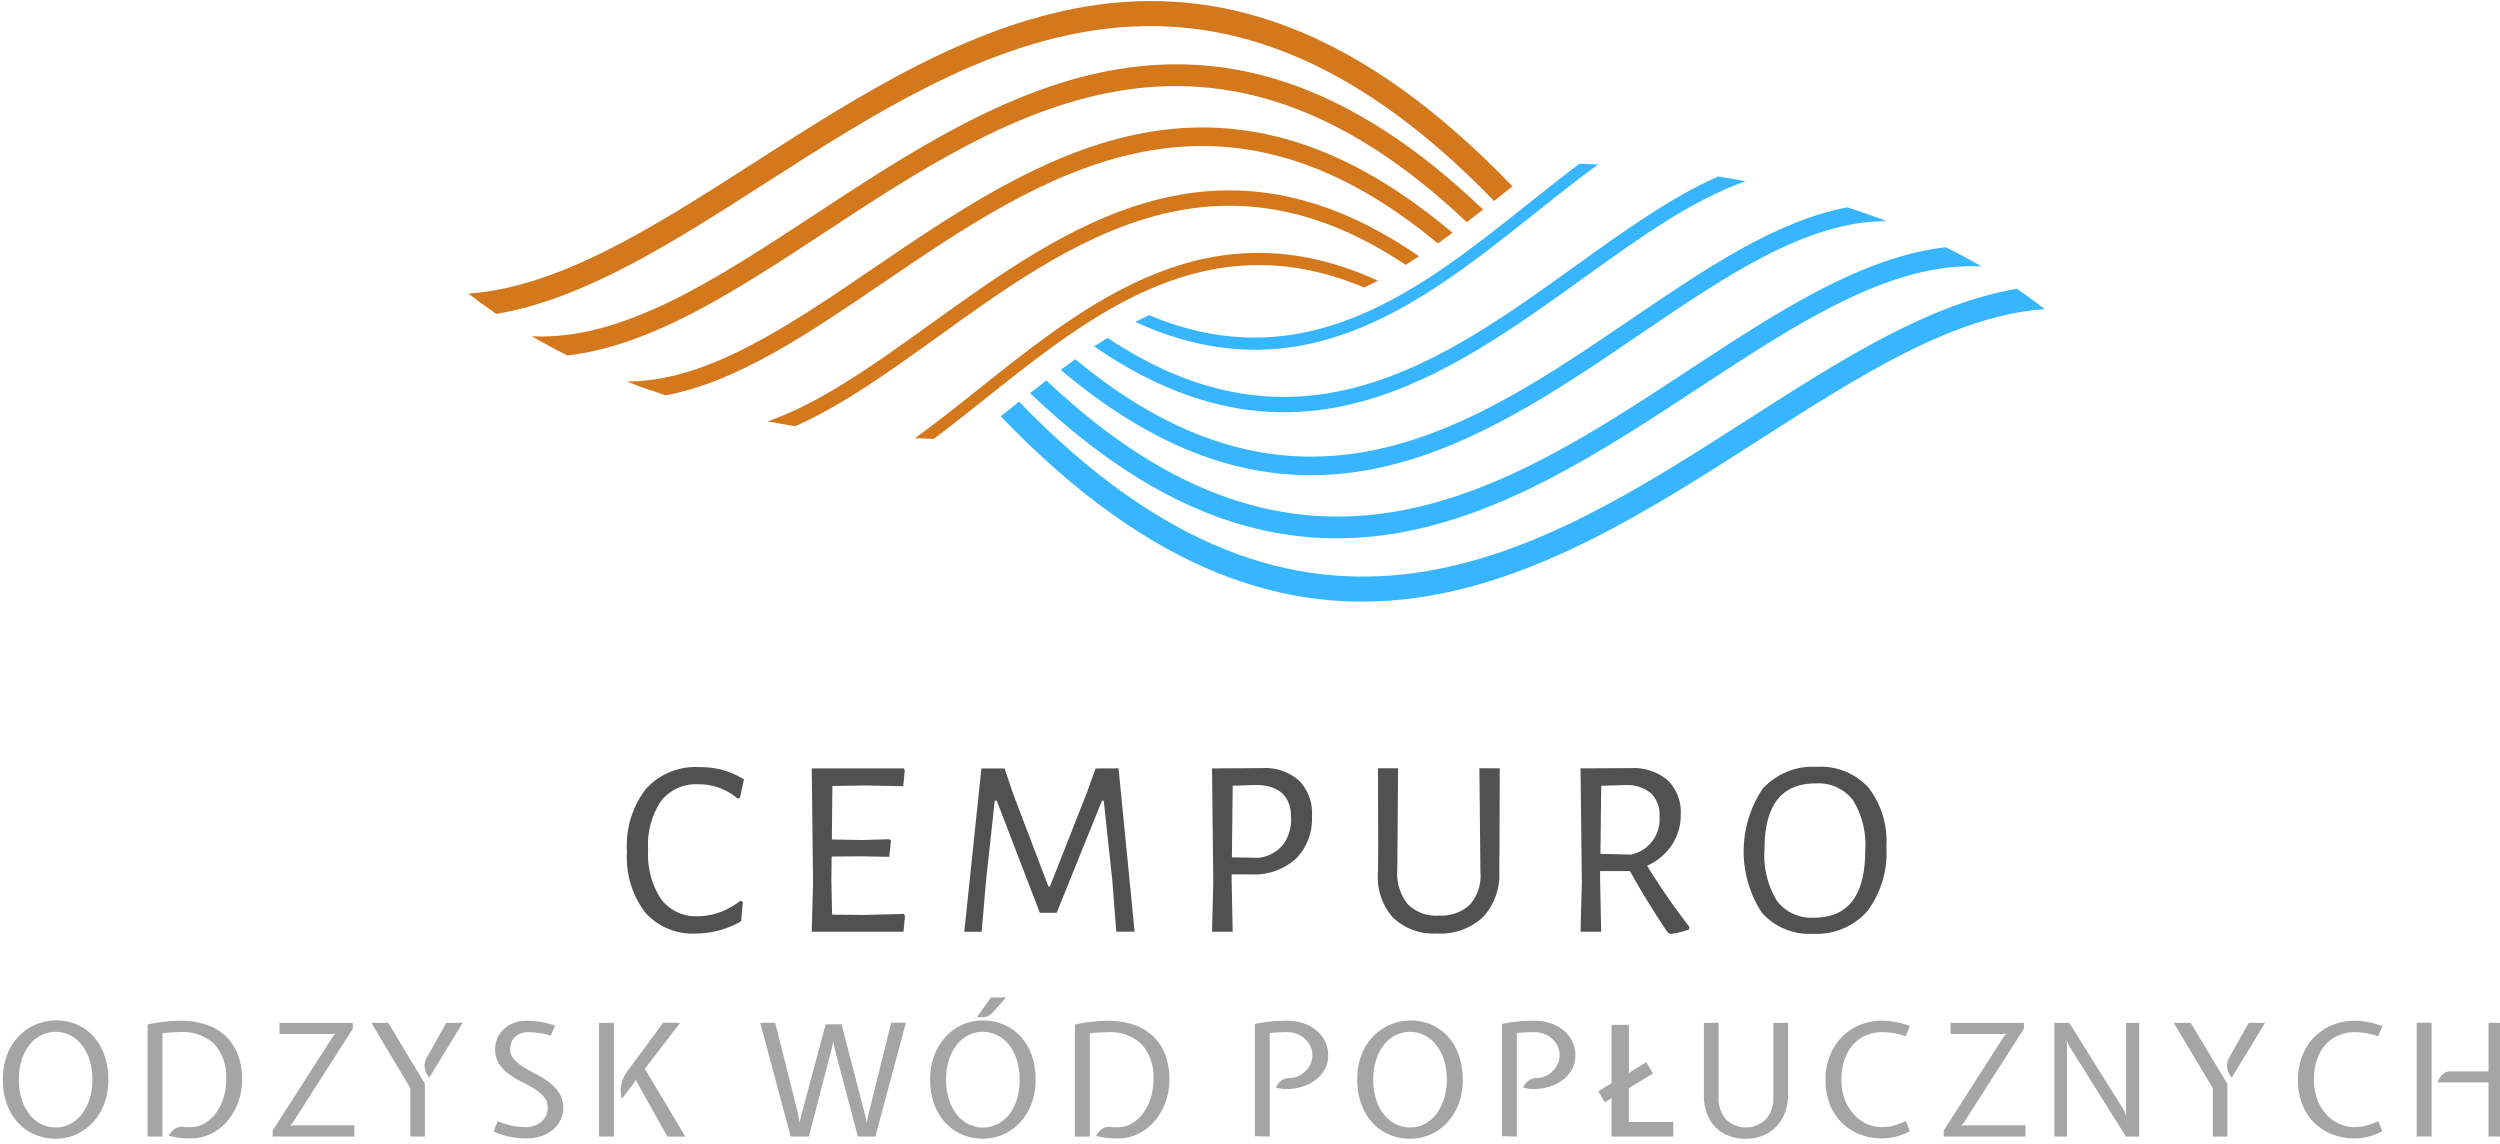
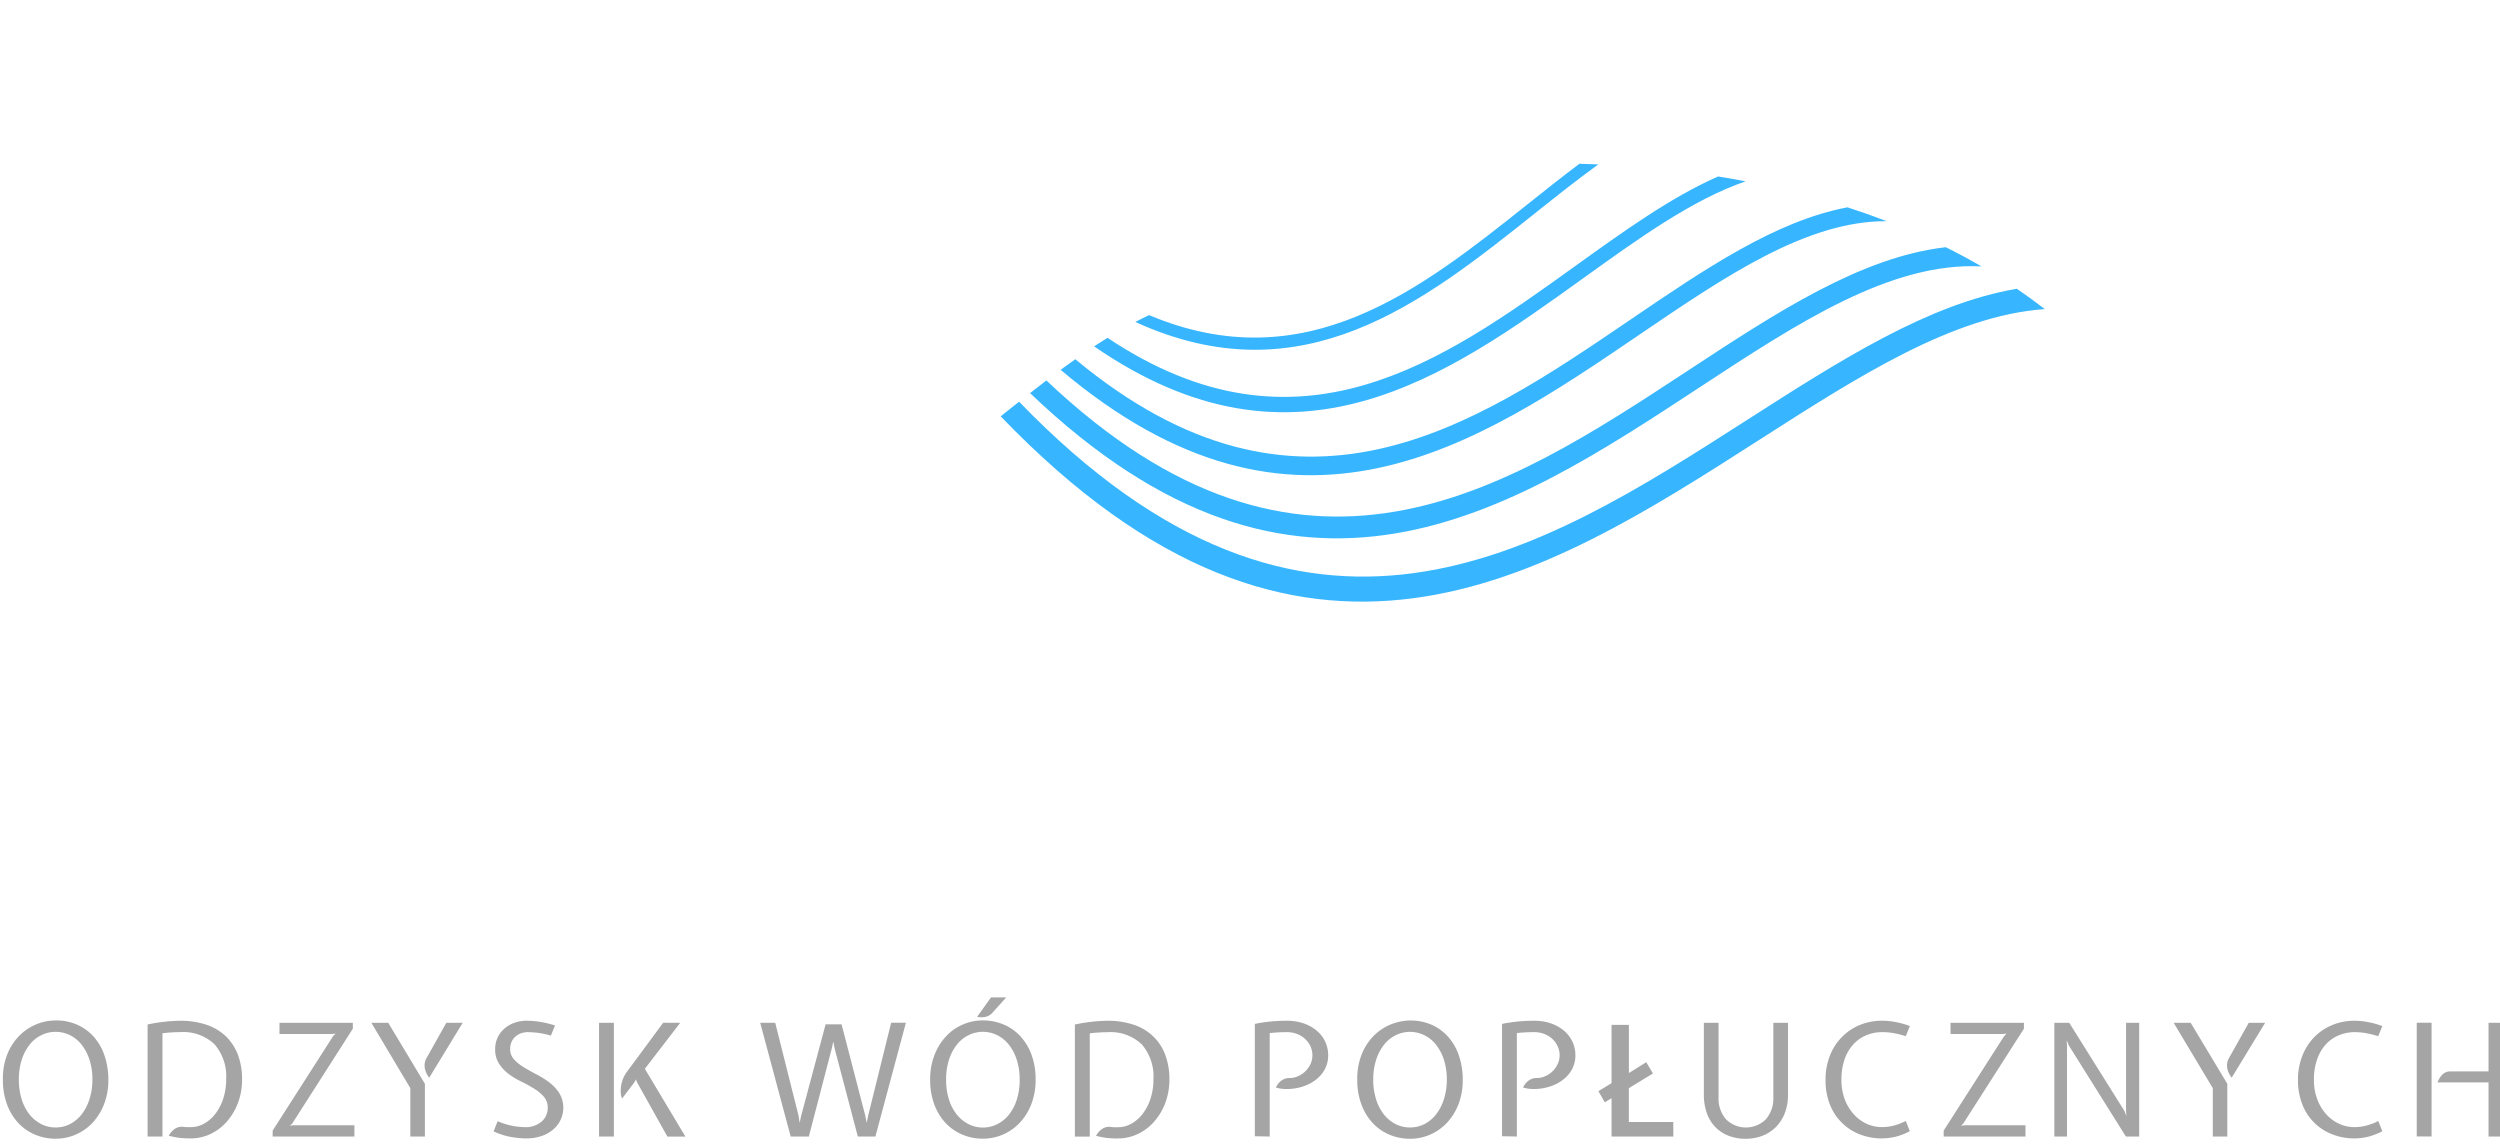
<svg xmlns="http://www.w3.org/2000/svg" width="225" height="103" viewBox="0 0 225 103">
  <defs>
    <clipPath id="a">
      <rect width="225" height="103" fill="none" />
    </clipPath>
  </defs>
  <g clip-path="url(#a)">
-     <path d="M180.364,38.6c4.245-1.874,8.48-4.917,12.877-8.078C205.09,22,218.155,12.609,235.311,24.074q.61-.374,1.209-.769c-18.108-12.494-31.716-2.718-44.046,6.147-5.02,3.608-9.824,7.061-14.587,8.707q1.242.237,2.477.436M153.472,28.487c7.954-1.34,15.934-6.455,24.315-11.826,18.693-11.983,39.449-25.282,65.485,1.666q.836-.663,1.655-1.317c-27.274-28.4-48.849-14.572-68.276-2.118-8.96,5.744-17.446,11.184-25.694,11.768q1.234.955,2.515,1.828M192.839,39.74c1.541-1.155,3.09-2.389,4.658-3.638,9.6-7.645,19.983-15.918,34.079-9.986q.622-.294,1.236-.616c-15.045-6.886-25.928,1.78-35.969,9.779-1.923,1.533-3.816,3.04-5.7,4.4.569.025,1.133.044,1.693.059m-32.965-7.511c7.633-.876,15.229-5.865,23.238-11.126,16.408-10.776,34.62-22.732,57.706-.866q.743-.566,1.471-1.138c-24.21-23.152-43.139-10.727-60.186.47-8.9,5.842-17.263,11.337-25.437,10.933q1.579.919,3.207,1.727m8.842,3.591c6.459-1.211,12.857-5.563,19.592-10.144,14.125-9.607,29.778-20.247,49.909-3.527q.668-.468,1.322-.952c-21.157-17.874-37.435-6.808-52.114,3.176-7.747,5.27-15.038,10.227-22.224,10.2q1.744.674,3.515,1.243" transform="translate(-108.803 -0.237)" fill="#d3781c" />
-   </g>
+     </g>
  <g clip-path="url(#a)">
    <path d="M387.09,53.92c-4.245,1.874-8.48,4.917-12.877,8.077-11.849,8.518-24.915,17.909-42.071,6.443q-.609.374-1.209.768c18.108,12.494,31.716,2.718,44.046-6.146C380,59.454,384.8,56,389.567,54.356q-1.242-.239-2.477-.436m26.891,10.107c-7.954,1.34-15.934,6.455-24.315,11.828-18.693,11.982-39.449,25.282-65.485-1.666-.556.441-1.108.881-1.655,1.317,27.274,28.4,48.849,14.572,68.276,2.118,8.96-5.743,17.446-11.184,25.694-11.769q-1.234-.955-2.515-1.828M374.615,52.773c-1.541,1.155-3.089,2.389-4.658,3.638-9.6,7.645-19.982,15.918-34.076,9.987q-.624.295-1.237.615c15.044,6.887,25.927-1.78,35.968-9.779,1.923-1.531,3.816-3.04,5.7-4.4q-.852-.036-1.693-.059m32.965,7.511c-7.633.876-15.229,5.865-23.238,11.126-16.407,10.776-34.62,22.732-57.706.866q-.741.566-1.471,1.139c24.21,23.151,43.139,10.726,60.186-.47,8.9-5.843,17.263-11.338,25.437-10.934q-1.579-.918-3.207-1.727m-8.842-3.591c-6.459,1.212-12.857,5.562-19.592,10.145-14.125,9.607-29.778,20.247-49.909,3.527q-.668.468-1.322.953c21.157,17.873,37.435,6.807,52.115-3.178,7.747-5.27,15.037-10.226,22.223-10.2q-1.744-.673-3.515-1.244" transform="translate(-232.464 -38.037)" fill="#37b6ff" />
-     <path d="M208.592,247.2a7.226,7.226,0,0,1,4.015,1.1l-.365,1.674-.209.048a5.34,5.34,0,0,0-3.529-1.284,4,4,0,0,0-3.352,1.5,7.057,7.057,0,0,0-1.166,4.394,7.253,7.253,0,0,0,1.166,4.446,3.913,3.913,0,0,0,3.3,1.537,5.786,5.786,0,0,0,2.007-.367,6.375,6.375,0,0,0,1.823-1.03l.23.112-.161,1.743a8.316,8.316,0,0,1-4.06,1.1,5.694,5.694,0,0,1-4.587-1.916,8.224,8.224,0,0,1-1.625-5.471,8.37,8.37,0,0,1,1.694-5.617,6.011,6.011,0,0,1,4.816-1.972m18.4,13.209.113.185-.137,1.42h-8.256l.117-4.426-.117-10.275h8.28l.093.184-.141,1.42-3.46-.068-2.914.048-.048,4.816,2.752.045,2.435-.069.136.161-.16,1.42-2.568-.045-2.615.02-.024,2.182.068,3.05,2.913.024Zm19.333-13.1,1.444,14.7h-1.649l-.346-4.474-.781-7.315h-.16l-4.079,10.091h-1.513l-3.879-10.091h-.181l-.781,7.178L234,262.015h-1.561l1.537-14.7h2.089l.756,2.248,3.187,8.369h.141l3.348-8.506.756-2.112Zm12.912-.021a4.633,4.633,0,0,1,3.324,1.11,4.2,4.2,0,0,1,1.17,3.2,5.092,5.092,0,0,1-1.456,3.854,5.572,5.572,0,0,1-4.024,1.4H256.5v.576l.093,4.587h-1.859l.113-4.426-.113-10.275Zm-.3,8.071a3.365,3.365,0,0,0,2.168-1.146,3.777,3.777,0,0,0,.745-2.454q0-2.844-3.03-2.957l-2.221.069-.072,6.445Zm21.695-8.05-.024,7.475-.02,1.653a5.677,5.677,0,0,1-1.425,4.22,5.537,5.537,0,0,1-4.172,1.513,5.26,5.26,0,0,1-3.979-1.444,5.5,5.5,0,0,1-1.341-4.084l.021-2-.021-7.339h1.811l-.069,9.1a4.441,4.441,0,0,0,.918,3.11,3.572,3.572,0,0,0,2.8,1.043,3.77,3.77,0,0,0,2.821-.986,3.964,3.964,0,0,0,.941-2.937l-.093-9.334Zm13.258,8.762a63.122,63.122,0,0,0,3.807,5.5l-.025.23a6.46,6.46,0,0,1-1.7.41l-.25-.161q-1.883-2.821-3.372-5.5h-2.684v.874l.093,4.587H287.9l.117-4.426-.117-10.275,4.5-.021a4.757,4.757,0,0,1,3.339,1.086,4.025,4.025,0,0,1,1.179,3.11,4.823,4.823,0,0,1-.793,2.716,5.2,5.2,0,0,1-2.233,1.871m-4.128-7.2L289.69,255l2.752.068a3.237,3.237,0,0,0,2.566-3.415,2.726,2.726,0,0,0-.756-2.1,3.4,3.4,0,0,0-2.27-.744Zm19.4-1.7a5.825,5.825,0,0,1,4.644,1.859,7.907,7.907,0,0,1,1.618,5.344,8.716,8.716,0,0,1-1.718,5.79,6.083,6.083,0,0,1-4.91,2.031,5.672,5.672,0,0,1-4.6-1.927,10.131,10.131,0,0,1,.093-11.125,6.1,6.1,0,0,1,4.872-1.972m-.117,1.493q-4.586,0-4.587,5.914a7.872,7.872,0,0,0,1.115,4.656,3.9,3.9,0,0,0,3.36,1.512q4.586,0,4.587-6.031a7.624,7.624,0,0,0-1.115-4.563,3.923,3.923,0,0,0-3.36-1.488" transform="translate(-145.652 -178.154)" fill="#515151" />
    <path d="M.93,328.833a5.994,5.994,0,0,1,.426-2.354,5.021,5.021,0,0,1,1.123-1.661,4.611,4.611,0,0,1,3.195-1.308,4.659,4.659,0,0,1,2.028.422,4.341,4.341,0,0,1,1.493,1.148,4.943,4.943,0,0,1,.917,1.7,6.722,6.722,0,0,1,.31,2.056,6.024,6.024,0,0,1-.383,2.2,5.074,5.074,0,0,1-1.034,1.674,4.581,4.581,0,0,1-1.513,1.07,4.51,4.51,0,0,1-1.818.374,4.7,4.7,0,0,1-1.851-.367,4.41,4.41,0,0,1-1.508-1.049,5.005,5.005,0,0,1-1.013-1.67,6.314,6.314,0,0,1-.371-2.237m1.436,0a5.86,5.86,0,0,0,.245,1.746,4.253,4.253,0,0,0,.688,1.36,3.268,3.268,0,0,0,1.051.885,2.811,2.811,0,0,0,1.323.319,2.773,2.773,0,0,0,1.36-.338,3.249,3.249,0,0,0,1.042-.917,4.352,4.352,0,0,0,.669-1.365,5.765,5.765,0,0,0,.241-1.69,5.7,5.7,0,0,0-.262-1.782,4.3,4.3,0,0,0-.712-1.36,3.043,3.043,0,0,0-1.054-.856,2.906,2.906,0,0,0-2.563,0,3.047,3.047,0,0,0-1.058.856,4.326,4.326,0,0,0-.712,1.36,5.8,5.8,0,0,0-.257,1.782m15.463,5.295c-.319,0-.625-.013-.918-.04a7.528,7.528,0,0,1-1.054-.2,1.737,1.737,0,0,1,.519-.6,1.126,1.126,0,0,1,.805-.2,3.062,3.062,0,0,0,.342.028h.29a2.46,2.46,0,0,0,1.259-.338,3.352,3.352,0,0,0,1.022-.922,4.549,4.549,0,0,0,.684-1.368,5.533,5.533,0,0,0,.245-1.67,4.436,4.436,0,0,0-1.034-3.146,4.07,4.07,0,0,0-3.117-1.107c-.283,0-.56.01-.834.028s-.52.044-.748.073v9.294H13.954V323.877a12.667,12.667,0,0,1,1.485-.245,12.781,12.781,0,0,1,1.433-.093,7.3,7.3,0,0,1,2.378.358A4.685,4.685,0,0,1,21,324.939a4.512,4.512,0,0,1,1.082,1.661,6.155,6.155,0,0,1,.374,2.217,5.88,5.88,0,0,1-.374,2.129,5.483,5.483,0,0,1-1.006,1.681,4.507,4.507,0,0,1-1.473,1.107,4.124,4.124,0,0,1-1.778.394m8-9.395V323.72h6.6v.534l-5.447,8.522-.213.209.31-.04h5.492v1.013H25.208v-.534l5.437-8.494.225-.237-.338.039Zm9.786-1.013,3.3,5.492v4.747H37.6v-4.353l-3.508-5.886Zm3.452,3.171,1.775-3.171h1.476L39.3,328.665a2.782,2.782,0,0,1-.233-.374,1.714,1.714,0,0,1-.153-.431,1.431,1.431,0,0,1-.021-.47,1.33,1.33,0,0,1,.169-.5m9.154-2.327a1.891,1.891,0,0,0-.7.121,1.5,1.5,0,0,0-.512.33,1.382,1.382,0,0,0-.318.486,1.616,1.616,0,0,0-.1.584,1.345,1.345,0,0,0,.35.937,4.048,4.048,0,0,0,.889.712q.535.322,1.147.64a7.887,7.887,0,0,1,1.147.724,3.816,3.816,0,0,1,.889.957,2.564,2.564,0,0,1-.515,3.24,3.23,3.23,0,0,1-1.051.607,4.158,4.158,0,0,1-1.42.225q-.3,0-.664-.036c-.244-.022-.492-.057-.744-.1a6.5,6.5,0,0,1-.777-.2,5.871,5.871,0,0,1-.744-.3l.366-.914a6.308,6.308,0,0,0,2.406.536,2.217,2.217,0,0,0,1.549-.5,1.6,1.6,0,0,0,.551-1.235,1.469,1.469,0,0,0-.353-1.006,3.749,3.749,0,0,0-.874-.724,12.426,12.426,0,0,0-1.138-.628,7.261,7.261,0,0,1-1.143-.687,3.729,3.729,0,0,1-.873-.926,2.366,2.366,0,0,1-.35-1.323,2.4,2.4,0,0,1,.789-1.8,2.708,2.708,0,0,1,.9-.546,3.22,3.22,0,0,1,1.155-.2,7.75,7.75,0,0,1,1.214.1,9.632,9.632,0,0,1,1.332.326l-.378.914a7.1,7.1,0,0,0-1.122-.246,7.4,7.4,0,0,0-.906-.064m13.672-.844-3.183,4.14,3.649,6.1H60.736L58,329.071l-.1-.254-.129.254-1.111,1.464a1.336,1.336,0,0,1-.121-.5,2.921,2.921,0,0,1,.2-1.26,2.706,2.706,0,0,1,.338-.62l3.279-4.437ZM55.92,333.959H54.584V323.72H55.92Zm19.055-10.1h1.436l2.124,8.184.141.687.129-.66,2.068-8.352H82.2l-2.744,10.239H77.875l-2.1-7.97-.112-.591-.114.563-2.083,8H71.833L69.088,323.72h1.352l2.085,8.309.113.691.153-.691Zm18.9,4.973a6.024,6.024,0,0,1-.382,2.2,5.065,5.065,0,0,1-1.034,1.674,4.59,4.59,0,0,1-1.513,1.07,4.508,4.508,0,0,1-1.818.374,4.694,4.694,0,0,1-1.851-.367,4.387,4.387,0,0,1-1.509-1.049,5.035,5.035,0,0,1-1.014-1.67,6.345,6.345,0,0,1-.37-2.237,5.955,5.955,0,0,1,.386-2.2,5.272,5.272,0,0,1,1.034-1.675,4.41,4.41,0,0,1,1.509-1.07,4.485,4.485,0,0,1,1.815-.374,4.73,4.73,0,0,1,1.866.366,4.353,4.353,0,0,1,1.505,1.054,4.987,4.987,0,0,1,1.01,1.677,6.383,6.383,0,0,1,.366,2.225m-1.437,0a5.7,5.7,0,0,0-.261-1.782,4.326,4.326,0,0,0-.712-1.36,3.057,3.057,0,0,0-1.055-.856,2.9,2.9,0,0,0-2.562,0,3.028,3.028,0,0,0-1.058.856,4.3,4.3,0,0,0-.712,1.36,5.755,5.755,0,0,0-.257,1.782,5.875,5.875,0,0,0,.257,1.8A4.151,4.151,0,0,0,86.8,332a3.205,3.205,0,0,0,1.054.85,2.835,2.835,0,0,0,1.276.3,2.874,2.874,0,0,0,1.283-.3,3.1,3.1,0,0,0,1.055-.85,4.247,4.247,0,0,0,.712-1.359,5.814,5.814,0,0,0,.261-1.8m-1.211-7.408-1.239,1.381a1.153,1.153,0,0,1-.648.378,1.712,1.712,0,0,1-.732-.012l1.251-1.746Zm10.055,12.7c-.32,0-.625-.013-.917-.04a7.479,7.479,0,0,1-1.054-.2,1.792,1.792,0,0,1,.518-.6,1.129,1.129,0,0,1,.805-.2,3.079,3.079,0,0,0,.342.028h.289a2.468,2.468,0,0,0,1.26-.338,3.364,3.364,0,0,0,1.022-.922,4.542,4.542,0,0,0,.684-1.368,5.533,5.533,0,0,0,.245-1.67,4.435,4.435,0,0,0-1.034-3.146,4.071,4.071,0,0,0-3.119-1.107c-.281,0-.56.01-.832.028s-.519.044-.745.073v9.294h-1.34V323.877a14.82,14.82,0,0,1,2.917-.338,7.3,7.3,0,0,1,2.378.358,4.678,4.678,0,0,1,1.754,1.043,4.453,4.453,0,0,1,1.083,1.661,6.179,6.179,0,0,1,.374,2.217,5.9,5.9,0,0,1-.374,2.129,5.388,5.388,0,0,1-1.007,1.681,4.507,4.507,0,0,1-1.473,1.107,4.12,4.12,0,0,1-1.778.394m18.923-7.492a2.625,2.625,0,0,1-.274,1.211,2.9,2.9,0,0,1-.741.922,3.688,3.688,0,0,1-1.054.612,4.586,4.586,0,0,1-1.227.281,5.407,5.407,0,0,1-.66.016,3.269,3.269,0,0,1-.748-.128,1.517,1.517,0,0,1,.474-.612,1.219,1.219,0,0,1,.768-.245,1.864,1.864,0,0,0,.733-.157,2.171,2.171,0,0,0,.651-.427,2.352,2.352,0,0,0,.476-.648,1.95,1.95,0,0,0,0-1.642,2.166,2.166,0,0,0-1.219-1.1,2.5,2.5,0,0,0-.893-.157,13.863,13.863,0,0,0-1.549.085v9.31l-1.34-.027V323.82a13.914,13.914,0,0,1,1.452-.217q.659-.064,1.437-.065a4.556,4.556,0,0,1,1.532.245,3.622,3.622,0,0,1,1.175.668,2.928,2.928,0,0,1,.749.986,2.857,2.857,0,0,1,.257,1.2m2.619,2.2a5.918,5.918,0,0,1,.431-2.354,5.071,5.071,0,0,1,1.118-1.661,4.742,4.742,0,0,1,5.227-.886,4.391,4.391,0,0,1,1.492,1.148,4.958,4.958,0,0,1,.913,1.7,6.632,6.632,0,0,1,.314,2.056,6.048,6.048,0,0,1-.382,2.2,5.177,5.177,0,0,1-1.034,1.674,4.585,4.585,0,0,1-1.517,1.07,4.482,4.482,0,0,1-1.815.374,4.691,4.691,0,0,1-1.85-.367,4.354,4.354,0,0,1-1.51-1.049,5.032,5.032,0,0,1-1.013-1.67,6.269,6.269,0,0,1-.374-2.237m1.437,0a5.787,5.787,0,0,0,.249,1.746,4.275,4.275,0,0,0,.688,1.36,3.228,3.228,0,0,0,1.051.885,2.906,2.906,0,0,0,2.683-.02,3.262,3.262,0,0,0,1.043-.917,4.357,4.357,0,0,0,.668-1.365,5.765,5.765,0,0,0,.241-1.69,5.694,5.694,0,0,0-.262-1.782,4.3,4.3,0,0,0-.711-1.36,3.038,3.038,0,0,0-1.059-.856,2.9,2.9,0,0,0-2.562,0,3.055,3.055,0,0,0-1.055.856,4.307,4.307,0,0,0-.711,1.36,5.7,5.7,0,0,0-.262,1.782m18.194-2.2a2.625,2.625,0,0,1-.274,1.211,2.9,2.9,0,0,1-.741.922,3.683,3.683,0,0,1-1.054.612,4.585,4.585,0,0,1-1.227.281,5.4,5.4,0,0,1-.66.016,3.271,3.271,0,0,1-.748-.128,1.518,1.518,0,0,1,.475-.612,1.2,1.2,0,0,1,.765-.245,1.843,1.843,0,0,0,.732-.157,2.154,2.154,0,0,0,.656-.427,2.272,2.272,0,0,0,.471-.648,1.91,1.91,0,0,0,0-1.642,2.117,2.117,0,0,0-.491-.663,2.2,2.2,0,0,0-.724-.435,2.535,2.535,0,0,0-.9-.157,13.934,13.934,0,0,0-1.549.085v9.31l-1.335-.027V323.82a13.936,13.936,0,0,1,1.448-.217q.663-.064,1.436-.065a4.571,4.571,0,0,1,1.537.245,3.642,3.642,0,0,1,1.176.668,2.939,2.939,0,0,1,.748.986,2.853,2.853,0,0,1,.257,1.2m8.815,7.323h-5.56v-3.451l-.607.366-.576-1,1.183-.72v-5.25h1.561v4.337l1.565-.974.6,1.014-2.169,1.323v3.042h4Zm6.535.2a4.187,4.187,0,0,1-1.606-.289,3.325,3.325,0,0,1-1.187-.809,3.485,3.485,0,0,1-.741-1.255,4.911,4.911,0,0,1-.253-1.618V323.72h1.323v6.691a2.859,2.859,0,0,0,.669,1.992,2.549,2.549,0,0,0,3.593,0,2.862,2.862,0,0,0,.668-1.992V323.72h1.323v6.465a4.6,4.6,0,0,1-.273,1.618,3.69,3.69,0,0,1-.777,1.255,3.5,3.5,0,0,1-1.2.809,4,4,0,0,1-1.544.289m12.267-.028a5.464,5.464,0,0,1-2.016-.366,4.714,4.714,0,0,1-1.617-1.05,4.768,4.768,0,0,1-1.079-1.654,5.918,5.918,0,0,1-.386-2.2,5.836,5.836,0,0,1,.386-2.161,4.956,4.956,0,0,1,1.079-1.685,4.8,4.8,0,0,1,1.617-1.091,5.2,5.2,0,0,1,2.016-.386,6.437,6.437,0,0,1,1.219.121,7.613,7.613,0,0,1,1.272.358l-.366.913a8.329,8.329,0,0,0-1.127-.281,6.034,6.034,0,0,0-1-.085,3.673,3.673,0,0,0-1.4.271,3.279,3.279,0,0,0-1.166.8,3.863,3.863,0,0,0-.805,1.347,5.49,5.49,0,0,0-.293,1.88,4.889,4.889,0,0,0,.293,1.737,4.243,4.243,0,0,0,.805,1.344,3.578,3.578,0,0,0,1.166.869,3.328,3.328,0,0,0,1.4.3,4.276,4.276,0,0,0,1.014-.129,5.2,5.2,0,0,0,1.111-.423l.366.917a5.5,5.5,0,0,1-1.279.5,5.18,5.18,0,0,1-1.212.148m6.152-9.395V323.72h6.607v.534l-5.452,8.522-.209.209.31-.04h5.492v1.013H175.6v-.534l5.435-8.494.226-.237-.338.039ZM192,333.959l-5.127-8.183-.2-.479.027.479v8.183h-1.139V323.72H186.9l4.973,7.942.169.467-.028-.5V323.72h1.183v10.239Zm5.829-10.239,3.3,5.492v4.747h-1.307v-4.353L196.3,323.72Zm3.453,3.171,1.775-3.171h1.477l-3.014,4.945a2.658,2.658,0,0,1-.229-.374,1.612,1.612,0,0,1-.157-.431,1.438,1.438,0,0,1-.021-.47,1.351,1.351,0,0,1,.169-.5m11.306,7.237a5.452,5.452,0,0,1-2.011-.366,4.677,4.677,0,0,1-2.7-2.7,5.856,5.856,0,0,1-.39-2.2,5.775,5.775,0,0,1,.39-2.161,5,5,0,0,1,1.073-1.685,4.861,4.861,0,0,1,1.622-1.091,5.19,5.19,0,0,1,2.011-.386,6.437,6.437,0,0,1,1.219.121,7.559,7.559,0,0,1,1.275.358l-.365.913a8.339,8.339,0,0,0-1.127-.281,6.056,6.056,0,0,0-1-.085,3.64,3.64,0,0,0-1.392.271,3.258,3.258,0,0,0-1.17.8,3.805,3.805,0,0,0-.8,1.347,5.433,5.433,0,0,0-.3,1.88,4.839,4.839,0,0,0,.3,1.737,4.172,4.172,0,0,0,.8,1.344,3.551,3.551,0,0,0,1.17.869,3.3,3.3,0,0,0,1.392.3,4.238,4.238,0,0,0,1.014-.129,5.185,5.185,0,0,0,1.115-.423l.365.917a5.564,5.564,0,0,1-1.283.5,5.185,5.185,0,0,1-1.212.148m8.663-6.027h3.391V323.72h1.341v10.239h-1.341v-4.873h-4.59a2.071,2.071,0,0,1,.43-.7,1.008,1.008,0,0,1,.769-.289m-3.071-4.382h1.336v10.239h-1.336Z" transform="translate(-0.67 -231.67)" fill="#a5a5a5" />
  </g>
</svg>